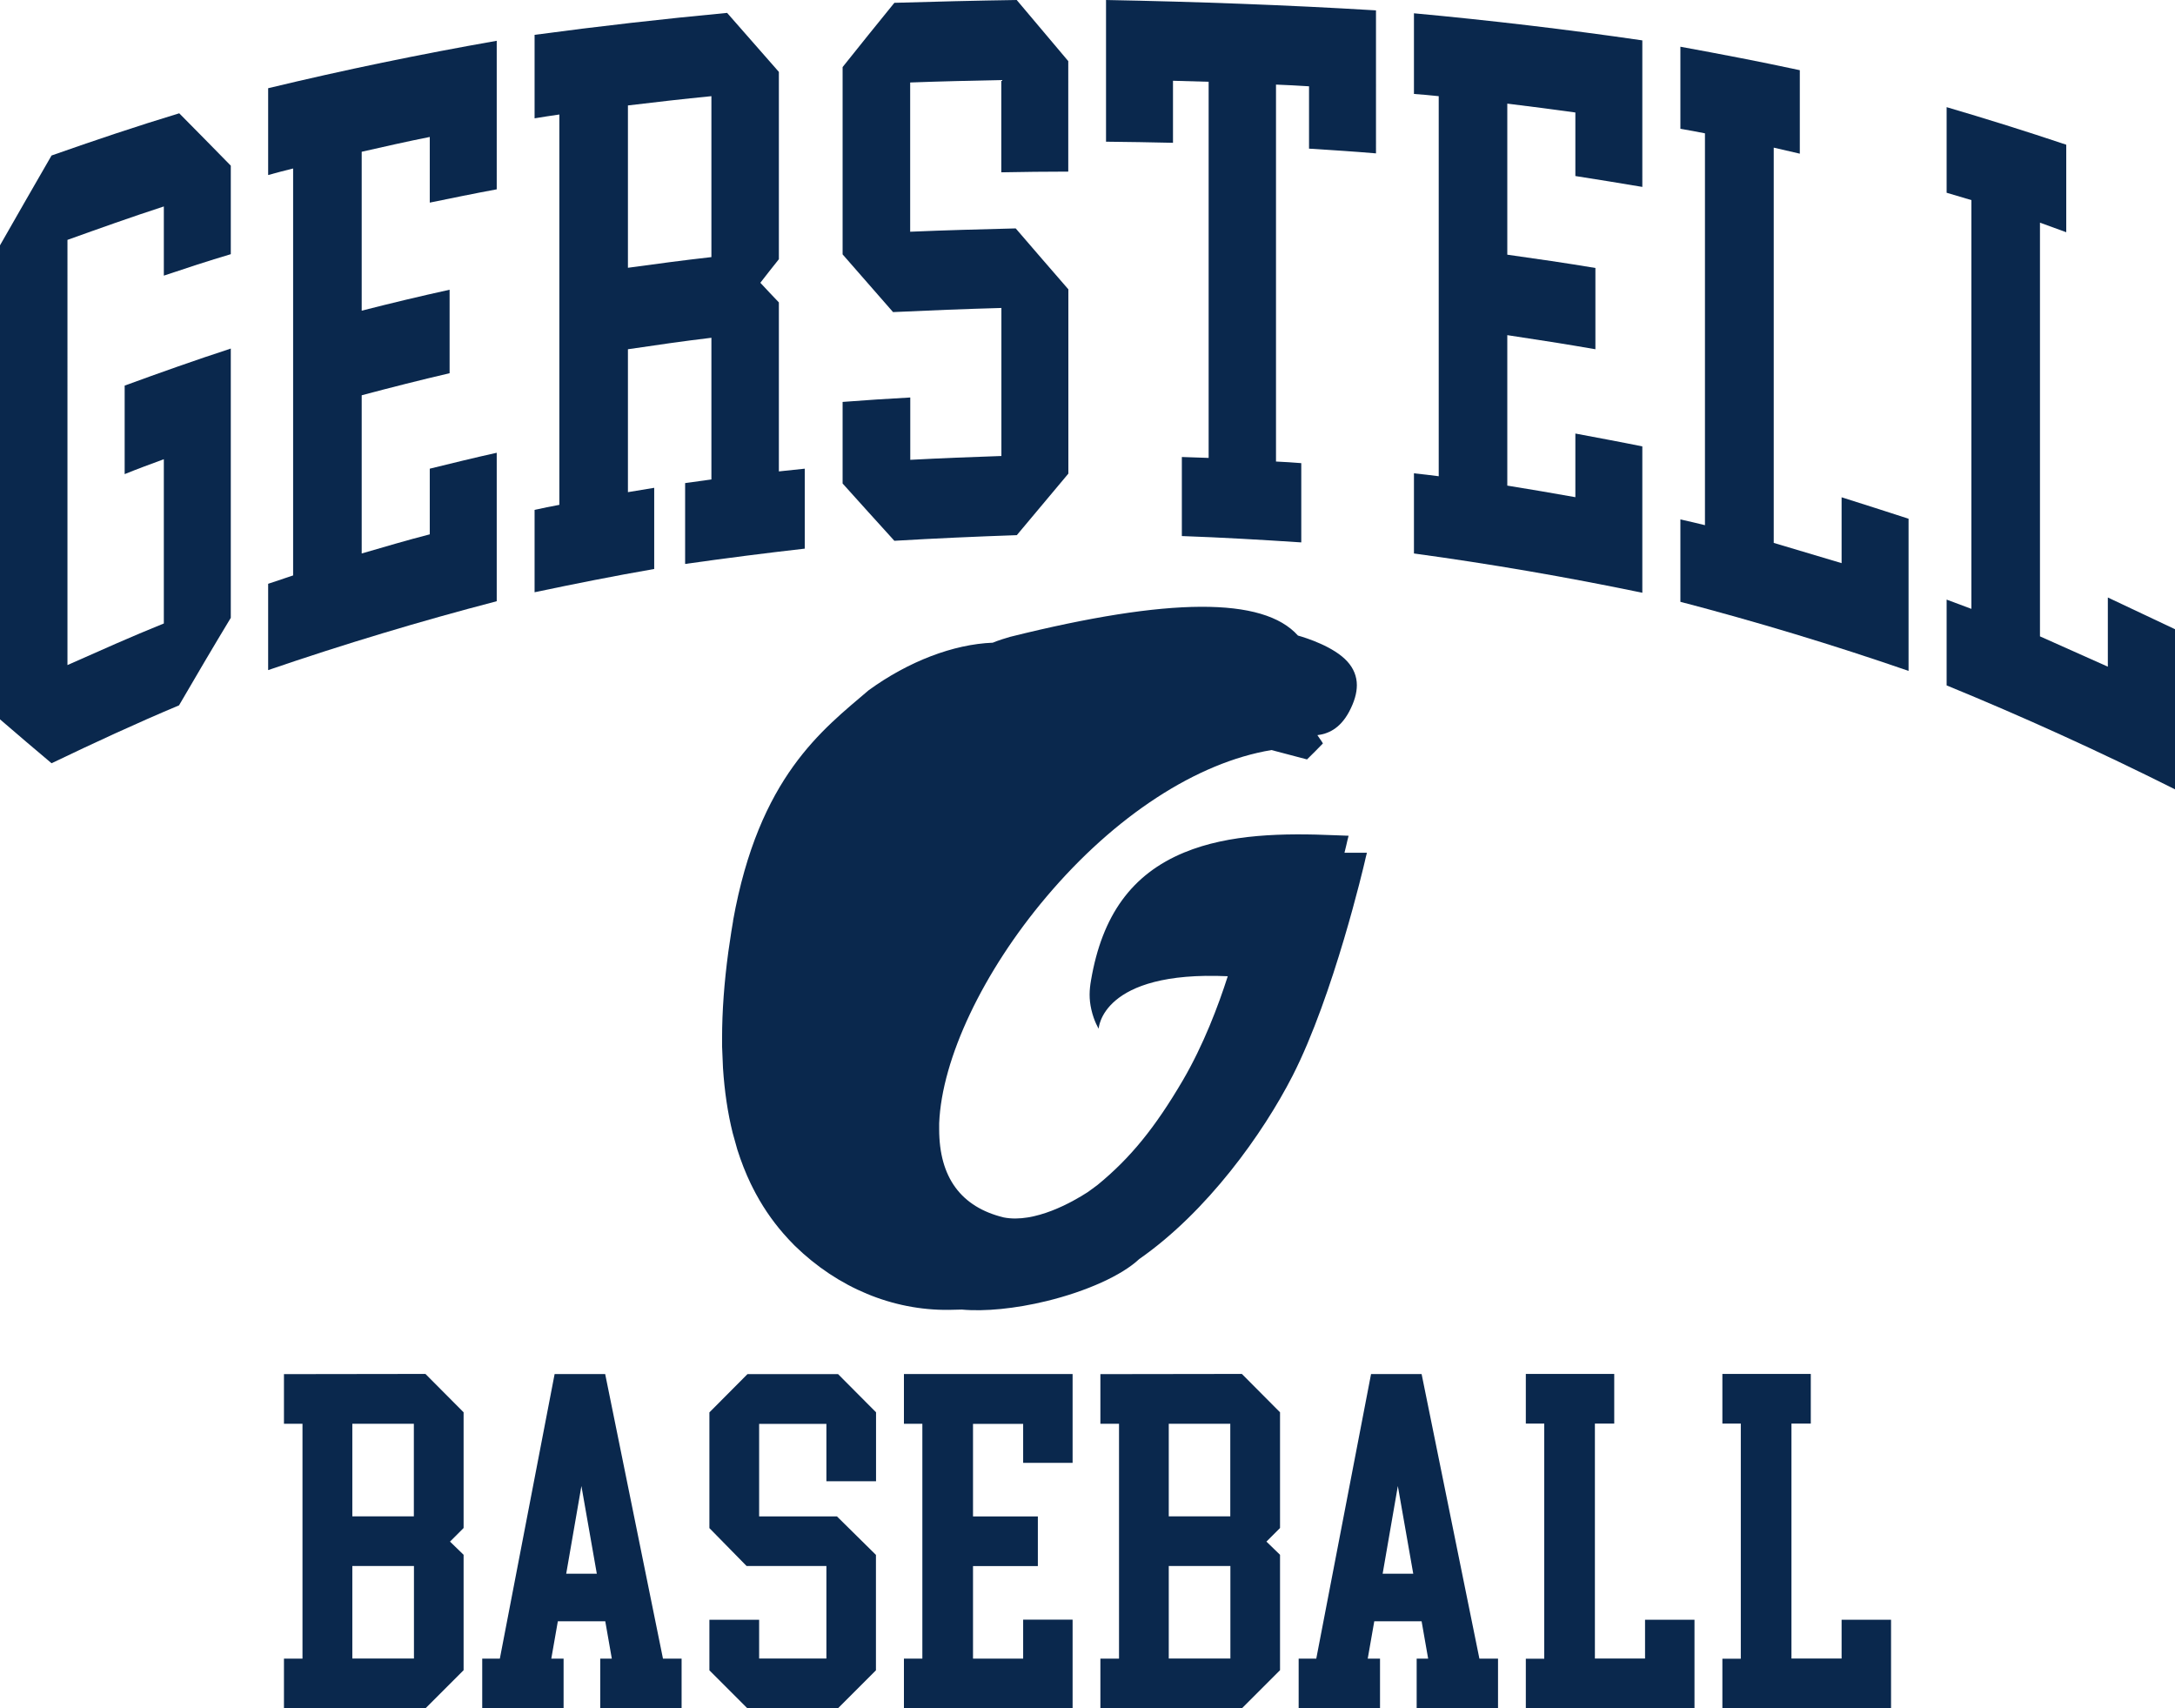
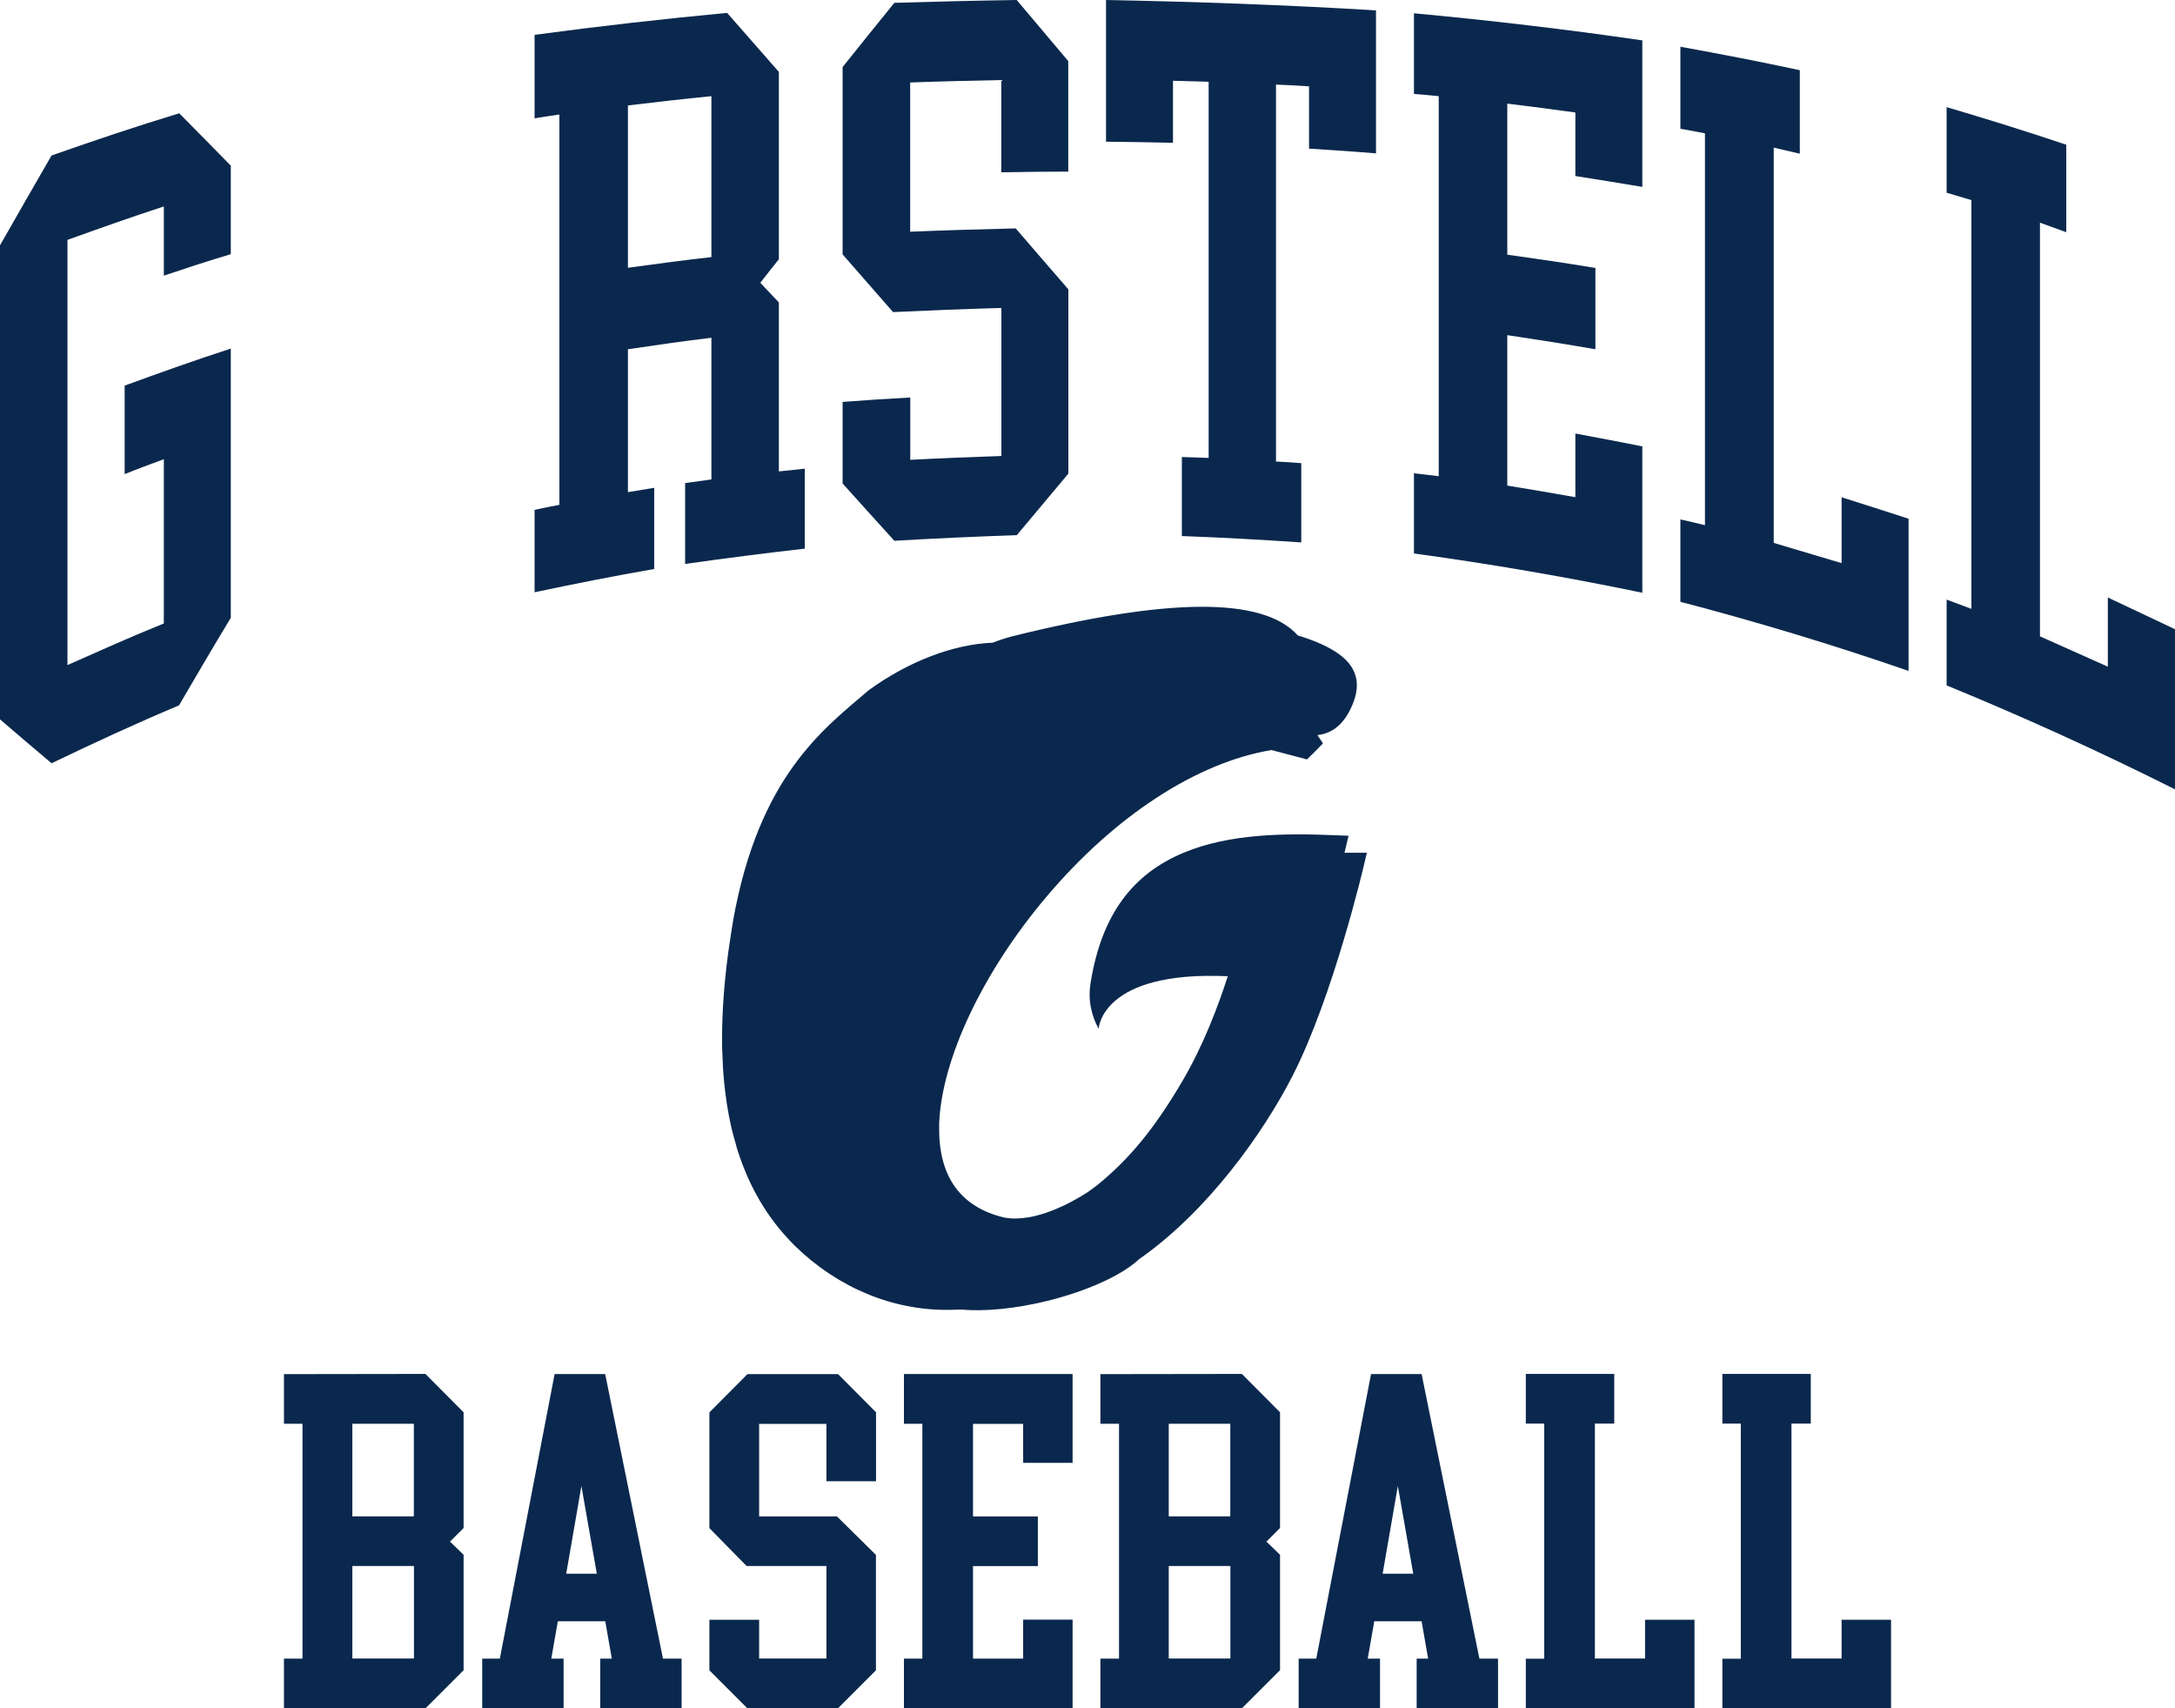
<svg xmlns="http://www.w3.org/2000/svg" id="Layer_2" viewBox="0 0 216 169.64">
  <defs>
    <style>.cls-1{fill:#0a284d;}</style>
  </defs>
  <g id="Layer_2-2">
    <g id="b">
      <g id="c">
        <path class="cls-1" d="m5.12,15.44c-1.71,2.95-3.41,5.93-5.12,8.92v47.07c1.71,1.47,3.41,2.93,5.12,4.36,4.21-2.02,8.42-3.97,12.66-5.75,1.71-2.94,3.41-5.83,5.14-8.69v-26.74c-3.52,1.15-7.04,2.4-10.54,3.68v8.79c1.3-.53,2.59-1,3.89-1.48v16.31c-3.2,1.29-6.39,2.72-9.57,4.13V23.82c3.18-1.14,6.37-2.28,9.57-3.32v6.87c2.2-.74,4.43-1.47,6.65-2.13v-8.79c-1.71-1.74-3.41-3.48-5.12-5.2-4.23,1.28-8.47,2.71-12.68,4.19h0Z" />
-         <path class="cls-1" d="m35.92,54.96v-15.71c2.89-.77,5.81-1.51,8.73-2.19v-8.29c-2.92.64-5.83,1.34-8.73,2.08v-15.78c2.25-.51,4.49-1.02,6.76-1.47v6.52c2.2-.45,4.43-.91,6.65-1.32V4.05c-7.58,1.33-15.14,2.89-22.7,4.71v8.62c.82-.23,1.64-.44,2.48-.65v40.41c-.84.28-1.66.55-2.48.83v8.57c7.56-2.59,15.12-4.86,22.7-6.84v-14.74c-2.22.49-4.45,1.04-6.65,1.58v6.52c-2.27.58-4.51,1.25-6.76,1.9h0Z" />
        <path class="cls-1" d="m70.65,25.53c-2.76.31-5.53.68-8.29,1.06V10.47c2.76-.33,5.53-.65,8.29-.92v15.98h0Zm0,22.08c-.89.13-1.75.24-2.61.36v8.03c3.95-.56,7.91-1.07,11.88-1.52v-7.94c-.86.09-1.73.19-2.57.27v-16.78c-.63-.65-1.23-1.3-1.84-1.95.61-.78,1.21-1.56,1.84-2.34V7.14c-1.73-1.96-3.43-3.92-5.14-5.86-6.37.6-12.74,1.32-19.12,2.18v8.29c.82-.14,1.64-.26,2.46-.38v38.76c-.82.16-1.64.31-2.46.5v8.18c3.95-.83,7.9-1.62,11.88-2.31v-8.06c-.89.15-1.75.29-2.61.43v-14.19c2.76-.41,5.53-.81,8.29-1.14v14.06h0Z" />
        <path class="cls-1" d="m88.82.28c-1.73,2.12-3.43,4.24-5.14,6.38v18.6c1.66,1.91,3.33,3.81,5.01,5.73,3.59-.17,7.17-.31,10.76-.41v14.7c-3.02.1-6.05.22-9.05.38v-6.19c-2.25.12-4.49.27-6.72.44v8.1c1.71,1.9,3.41,3.79,5.14,5.69,4.04-.24,8.1-.42,12.16-.56,1.71-2.04,3.41-4.08,5.12-6.11v-18.3c-1.75-2.01-3.5-4.04-5.23-6.05-3.5.09-7,.18-10.48.33v-14.82c3-.11,6.03-.18,9.05-.24v9.16c2.2-.05,4.43-.06,6.65-.07V6.07c-1.71-2.02-3.41-4.05-5.12-6.07-4.06.06-8.12.16-12.16.28h.01Z" />
        <path class="cls-1" d="m120.03,45.47c-.89-.03-1.77-.06-2.66-.09v7.85c3.95.14,7.91.37,11.86.63v-7.87c-.84-.07-1.68-.12-2.51-.16V8.4c1.08.04,2.18.1,3.28.17v6.19c2.2.14,4.43.28,6.65.47V1.03c-8.93-.54-17.87-.86-26.81-1.03v14.07c2.2.02,4.43.06,6.65.11v-6.16c1.17.03,2.35.07,3.54.1v37.35h0Z" />
        <path class="cls-1" d="m149.69,48.22v-14.94c2.92.44,5.83.89,8.75,1.4v-8.07c-2.92-.49-5.83-.91-8.75-1.32v-15c2.25.28,4.49.56,6.76.88v6.31c2.2.35,4.43.7,6.65,1.08V4.01c-7.56-1.1-15.12-1.99-22.68-2.69v8.01c.82.06,1.64.13,2.46.22v37.74c-.82-.11-1.64-.2-2.46-.29v7.96c7.56,1.03,15.12,2.33,22.68,3.9v-14.53c-2.23-.46-4.45-.86-6.65-1.28v6.32c-2.27-.41-4.51-.78-6.76-1.15h0Z" />
        <path class="cls-1" d="m178.74,15.26V6.97c-3.95-.85-7.91-1.61-11.86-2.33v8.15c.8.14,1.62.28,2.44.45v38.91c-.82-.21-1.64-.39-2.44-.57v8.18c7.54,1.97,15.1,4.25,22.66,6.86v-15.11c-2.23-.72-4.45-1.44-6.65-2.13v6.54c-2.25-.68-4.49-1.34-6.74-2.01V14.66c.86.2,1.73.4,2.59.6h0Z" />
        <path class="cls-1" d="m205.2,23.06v-8.69c-3.97-1.33-7.93-2.57-11.88-3.73v8.5c.82.24,1.64.49,2.46.73v40.59c-.82-.31-1.64-.61-2.46-.92v8.52c7.56,3.1,15.12,6.53,22.68,10.32v-15.9c-2.23-1.05-4.45-2.1-6.67-3.15v6.87c-2.25-1-4.49-2.01-6.74-3.01V22.11c.86.31,1.73.63,2.61.95h0Z" />
        <path class="cls-1" d="m72.81,91.42c-.08.49-.18,1.08-.18,1.08,0,.02-.3,2.02-.3,2.02-.41,3.04-.62,5.91-.62,8.55v.83l.09,2.15c.15,2.31.47,4.47.96,6.44,0,.02.43,1.54.43,1.54,0,.02.03.11.03.11.38,1.2.83,2.35,1.34,3.41,0,.02.48.94.48.94.01.02.06.11.06.11.87,1.6,1.93,3.08,3.15,4.39l.1.11.49.51.11.11c4.27,4.16,9.7,6.41,15.28,6.35,0,0,1.09-.03,1.29-.03,2.27.21,5.32-.09,8.4-.84,3.99-.97,7.5-2.56,9.21-4.17,6.78-4.72,12.31-12.49,15.23-18.19,4.1-8.02,7.13-21.08,7.16-21.21,0-.06.23-.95.23-.95h-2.23c.09-.38.18-.74.18-.74,0-.06.23-.95.23-.95l-1.32-.05c-5.13-.22-10.52-.14-15,1.71-5.21,2.15-8.16,6.24-9.26,12.69-.17.97-.21,1.84.03,2.9.27,1.19.73,1.91.73,1.91,0,0,.24-5.78,12.82-5.21-.94,2.94-2.42,6.85-4.47,10.35-2.77,4.72-5.22,7.72-8.47,10.38.01,0-.97.71-.97.71-1.48.96-5.26,3.12-8.34,2.51-4.24-1.03-6.41-3.98-6.41-8.75v-.6c.26-6.41,4.34-15.03,10.66-22.5,6.79-8.03,14.93-13.33,22.34-14.56.3.08,3.53.93,3.53.93.29-.28,1.35-1.33,1.58-1.59-.08-.16-.48-.7-.55-.82.97-.12,2.21-.56,3.16-2.34.51-.97.76-1.83.76-2.62,0-.87-.32-1.67-.95-2.36-1.33-1.46-4.02-2.32-4.9-2.57-3.44-3.85-12.79-3.81-28.59.13-.35.09-1.28.39-1.72.58-3.91.15-8.38,1.86-12.32,4.72-4.56,3.9-10.9,8.57-13.47,22.89h.01Z" />
        <path class="cls-1" d="m109.18,97.6c2.28-4.55,14.43-3.72,14.77-4.22-.13.53-1.97,8.08-5.67,14.38-2.59,4.42-5.07,7.67-8.68,10.63-.41,3.42-1.39,5.38-4.42,8.42,7.99-3.83,15.84-13.18,20.39-22.1,4.07-7.97,7.06-20.81,7.04-20.81-11.24-.49-20.96.89-23.44,13.69h.01Z" />
        <path class="cls-1" d="m133.4,85.63c-.81,3.28-3.49,13.1-6.77,19.71-5.3,10.67-12.8,16.71-19.61,21.89,7.97-2.79,15.98-11.89,20.54-20.81,4.07-7.97,7.04-20.81,7.04-20.81,0,0-.44,0-1.2.02h0Z" />
        <path class="cls-1" d="m129.27,65.68s.25.58.52.74c.27.17.47-.24.23-.37-.23-.13-.75-.37-.75-.37h0Z" />
        <path class="cls-1" d="m124.65,66.6c-.88.34-1.79.06-2.23-.3-1-.81-.84-2.17-.84-2.17,0,0,.13-.03.78.11,0,0-.49.9.15,1.64.34.39,1.11.58,1.74.41.64-.18.87-.71.87-.71l.6.47s-.39.29-1.07.55h0Zm-1.01-1.92c-.01.22.1,1.08.1,1.08l-.45-1.31.35.23h0Zm9.5,1.61c-1.35-1.48-4.7-2.37-4.7-2.37-2.54-3.23-10.53-4.13-27.93.22,5.63.47,11.98,4.44,8.61,10.74,2.1-6.91-4.72-10.25-10.13-10.17-5,.07-11.71,3-17.05,9.02.71,1.23,3.74,1.04,3.74,1.04,0,0-1.47,1.51-4.54-.1-.76.93-1.49,1.94-2.18,3,1.33.68,3.66.58,3.66.58-.87.44-2.39.93-4.21.3-.47.79-.93,1.62-1.35,2.48,2.52.59,4.78-.22,4.78-.22,0,0-1.61,1.84-5.28,1.27-1.19,2.64-2.13,5.59-2.72,8.87-.1.58-.2,1.15-.29,1.71.9-.76,1.92-1.5,3.03-2.17,2.15-1.29,4.32-2.14,6.23-2.53-2.01.82-6.59,3.78-9.56,6.7-.46,3.38-.65,6.45-.6,9.24,2.41-2.49,8.69-5.82,8.69-5.82,0,0-6.15,4.98-8.61,7.94.15,2.28.46,4.36.94,6.25,1.44-.94,3.62-2.07,3.62-2.07l-3.17,3.66c.37,1.17.8,2.27,1.29,3.29,1.88-1.2,2.86-1.72,2.86-1.72,0,0-.9.98-2.34,2.73.86,1.57,1.87,2.97,3.01,4.2,0,0,1.83-1.65,3.41-2.69l-2.73,3.39c10.88,10.6,26.61,6.14,28.74-3.75-17.96,11.54-29.57-9.94-1.06-38.83.84-.74,5.45-4.83,7.81-11.31,0,0,2.72-1.17,4.2-.1,1.5,1.1-3.65,2.88-3.65,2.88-.39,1.22-1.35,2.9-2,4.19,4.35-2.39,9.85-4.65,12.17-4.9-.1-.31-.67-1.47-.67-1.47.75-.99,1.24-1.68,2.06-2.4.52,0,1.35.02,1.35.02l.21-2.48s3.13.73,4.03,2.49c.57,1.11-.57,2.81-.57,2.81,0,0,.04-.31-.66-.77-.58-.39-3.01-1.32-3.01-1.32-.6.52-2.48,2.05-2.48,2.05,2.45,2.5,2.89,3.11,2.89,3.11-1.17-.19-2.68-.93-2.7-.93-28.78,5.44-46.41,48.91-26.69,49.47-19.25-4.58,3.56-44.64,26.74-48.3l3.15.82.72-.72-2.47-2.94.88-1.47s2.01.55,2.66,1.03c.51.39.13,1.78.13,1.78,0,0,.88-.03,1.8-1.81.89-1.7.87-2.91-.05-3.92h-.01Z" />
        <path class="cls-1" d="m122.4,96.03c.49-1.53.49-1.48.56-1.8-2.57.24-13.32-.09-13.64,5.76,0,0,.87-4.62,13.07-3.96h.01Z" />
-         <path class="cls-1" d="m42.26,136.44l3.78,3.8v11.49l-1.35,1.35,1.35,1.31v11.46l-3.78,3.78h-14.06v-4.93h1.84v-23.32h-1.84v-4.93l14.06-.02h0Zm-7.27,14.13h6.11v-9.19h-6.11v9.19Zm6.12,4.93h-6.12v9.19h6.12v-9.19Z" />
+         <path class="cls-1" d="m42.26,136.44l3.78,3.8v11.49l-1.35,1.35,1.35,1.31v11.46l-3.78,3.78h-14.06v-4.93h1.84v-23.32h-1.84v-4.93l14.06-.02h0Zm-7.27,14.13h6.11v-9.19h-6.11v9.19Zm6.12,4.93h-6.12v9.19h6.12Z" />
        <path class="cls-1" d="m55.4,160.99l-.65,3.71h1.22v4.93h-8.08v-4.93h1.75l5.44-28.26h5.02l5.74,28.26h1.85v4.93h-8.08v-4.93h1.15l-.65-3.71s-4.71,0-4.71,0Zm3.87-4.72l-1.53-8.71-1.51,8.71s3.04,0,3.04,0Z" />
        <path class="cls-1" d="m83.22,136.44l3.78,3.8v6.85h-4.93v-5.7h-6.68v9.19h7.73l3.87,3.82v11.46l-3.78,3.78h-8.98l-3.78-3.78v-5.02h4.94v3.85h6.68v-9.19h-7.93l-3.69-3.76v-11.49l3.78-3.8h8.99,0Z" />
        <path class="cls-1" d="m101.61,164.68v-3.85h4.91v8.8h-16.75v-4.93h1.83v-23.32h-1.83v-4.94h16.75v8.82h-4.91v-3.87h-4.98v9.19h6.44v4.93h-6.44v9.19h4.98v-.02Z" />
        <path class="cls-1" d="m123.34,136.44l3.78,3.8v11.49l-1.35,1.35,1.35,1.31v11.46l-3.78,3.78h-14.06v-4.93h1.85v-23.32h-1.85v-4.93l14.06-.02h0Zm-7.27,14.13h6.11v-9.19h-6.11v9.19Zm6.12,4.93h-6.12v9.19h6.12v-9.19Z" />
        <path class="cls-1" d="m136.48,160.99l-.65,3.71h1.22v4.93h-8.08v-4.93h1.75l5.44-28.26h5.02l5.74,28.26h1.85v4.93h-8.08v-4.93h1.14l-.65-3.71h-4.7Zm3.87-4.72l-1.53-8.71-1.51,8.71h3.04Z" />
        <path class="cls-1" d="m158.39,141.35v23.34h4.98v-3.85h4.91v8.8h-16.75v-4.93h1.83v-23.35h-1.83v-4.93h8.78v4.93h-1.92Z" />
        <path class="cls-1" d="m177.91,141.35v23.34h4.98v-3.85h4.91v8.8h-16.75v-4.93h1.83v-23.35h-1.83v-4.93h8.78v4.93h-1.92Z" />
      </g>
    </g>
  </g>
</svg>